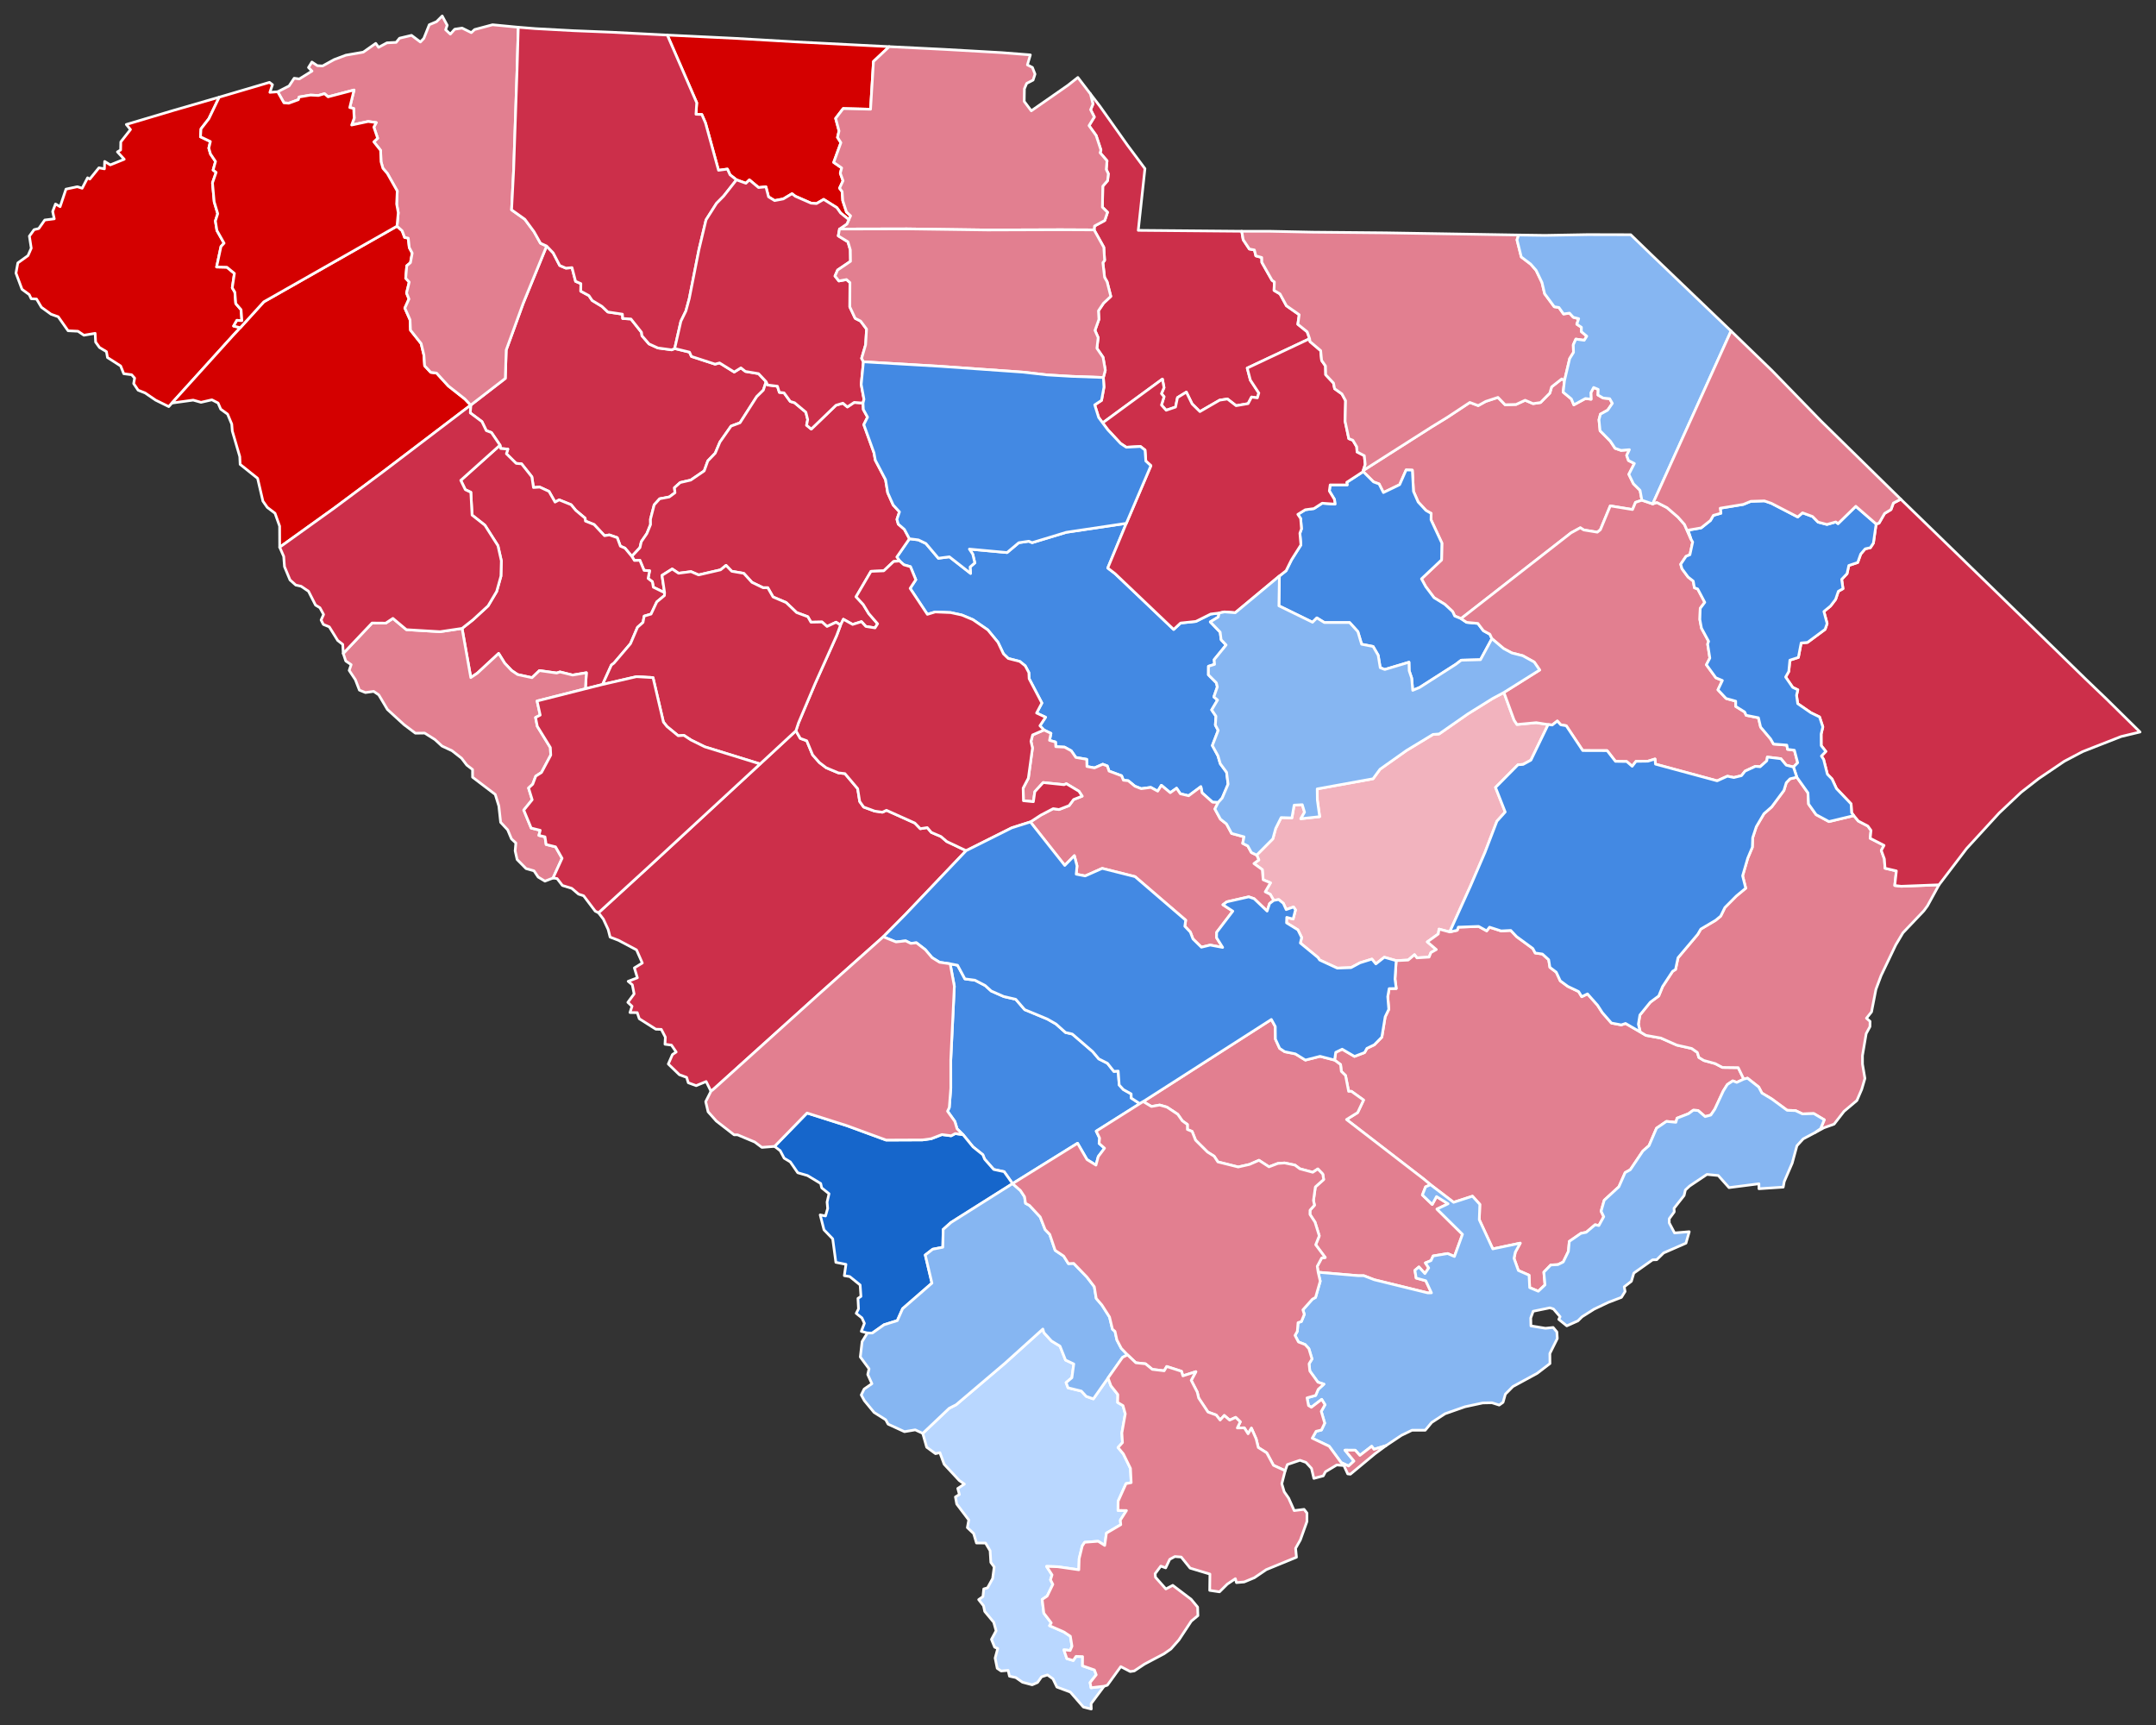
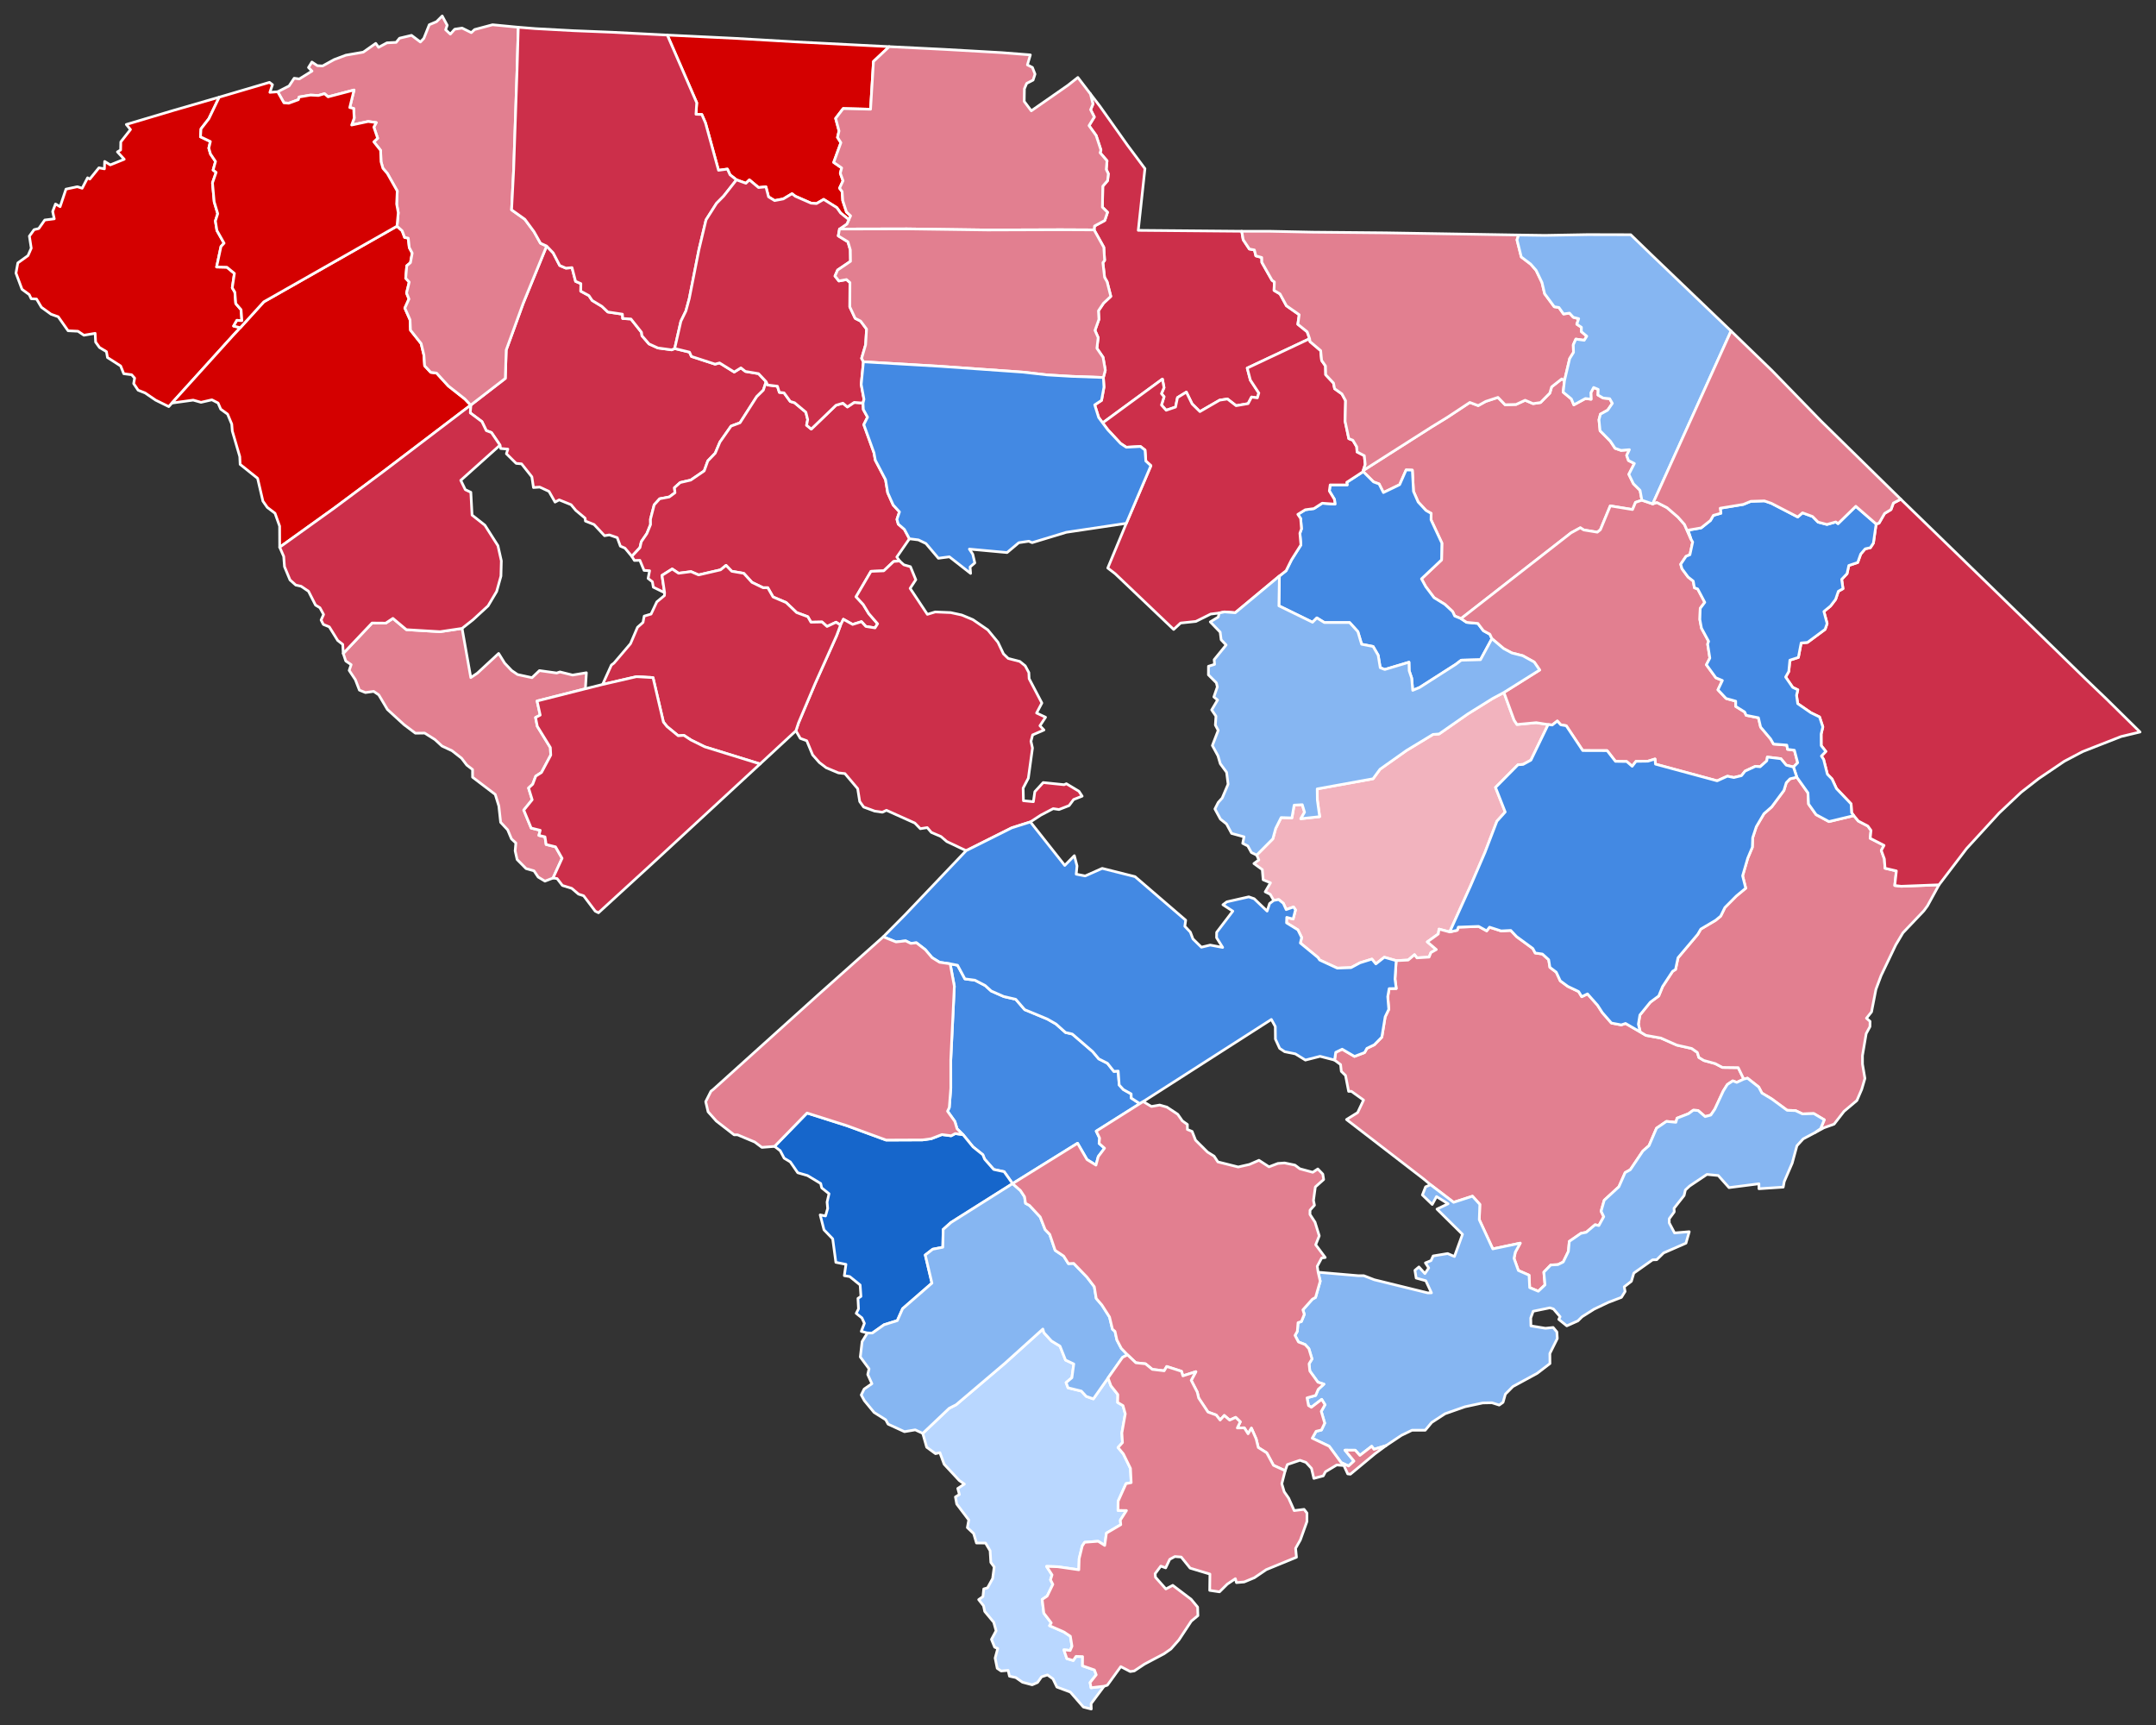
<svg xmlns="http://www.w3.org/2000/svg" xmlns:ns1="http://sodipodi.sourceforge.net/DTD/sodipodi-0.dtd" xmlns:ns2="http://www.inkscape.org/namespaces/inkscape" version="1.2" width="810" height="648" viewBox="0 0 810 648" stroke-linecap="round" stroke-linejoin="round" id="svg917" ns1:docname="South_Carolina_Presidential_Election_Results_2020.svg" ns2:version="1.3.2 (091e20e, 2023-11-25, custom)">
  <rect x="0" y="0" width="810" height="648" fill="#333333" stroke="none" />
  <defs id="defs921" />
  <ns1:namedview pagecolor="#ffffff" bordercolor="#666666" borderopacity="1" objecttolerance="10" gridtolerance="10" guidetolerance="10" ns2:pageopacity="0" ns2:pageshadow="2" ns2:window-width="1904" ns2:window-height="1041" id="namedview919" showgrid="false" ns2:zoom="1.1569609" ns2:cx="405.37239" ns2:cy="323.69288" ns2:window-x="0" ns2:window-y="0" ns2:window-maximized="0" ns2:current-layer="South Carolina" ns2:showpageshadow="2" ns2:pagecheckerboard="0" ns2:deskcolor="#d1d1d1" />
  <g id="South Carolina" transform="translate(5,5)" stroke="white" stroke-width="1" style="fill:#d75d5d;fill-opacity:1">
    <path d="M 467.13 316.21 473.2 310.11 474.26 306.22 476.31 302.12 480.36 302.25 481.2 297.45 484.26 297.28 485.11 300.11 483.71 302.55 490.79 301.78 489.92 295.54 489.87 291.35 510.85 287.54 513.47 283.96 523.43 276.91 533.36 270.89 535.67 270.71 546.49 263.17 555.76 257.4 560.02 255.12 563.84 265.52 564.92 267.15 572.16 266.47 576.64 267.18 570.16 280.55 567.21 282.16 565.31 282.28 556.87 290.81 560.5 300.03 557.39 303.48 552.89 315.23 547.41 327.93 539.64 345.09 535.64 344.02 535.36 345.85 531.24 348.82 534.62 351.7 532.59 352.84 531.91 354.54 527.33 354.83 526.43 353.64 524.05 355.65 519.54 355.87 515.08 354.59 511.91 357.09 510.42 355.29 505.95 356.68 502.59 358.49 497.4 358.68 490.8 355.63 490.14 354.68 483.54 349.26 484.03 347.19 482.61 344.3 478.35 341.67 478.42 339.61 480.82 340.24 481.71 336.79 480.97 335.71 478.21 336.69 477.15 334.34 475.41 332.92 473.53 333.24 472.22 330.95 470.34 330.01 472.32 326.63 469.56 325.49 469.24 321.67 466.09 319.39 467.94 318.04 467.13 316.21 Z" id="Clarendon" fill="#b3c4db" style="fill:#f2b3be;fill-opacity:1" />
    <path d="M 519.54 355.87 524.05 355.65 526.43 353.64 527.33 354.83 531.91 354.54 532.59 352.84 534.62 351.7 531.24 348.82 535.36 345.85 535.64 344.02 539.64 345.09 542.49 344.45 542.89 343.29 550.52 343.01 553.55 344.68 554.61 343.3 558.96 344.7 562.59 344.52 564.79 346.85 570.89 351.32 571.78 353 574.47 353.38 576.84 355.52 577.29 358.38 579.68 360.2 581.18 363.44 584 365.53 588.08 367.48 589.25 369.41 591.42 368.36 595.2 372.62 596.97 375.37 600.41 379.31 604.11 380 605.71 379.46 611.22 382.65 613.38 383.94 618.97 384.94 624.95 387.59 630.56 388.86 632.68 390.34 633.26 392.23 635.13 393.37 639.39 394.54 642.12 395.98 648.04 396.06 650.13 400.37 647.5 401.6 646 401.04 643.96 402.4 642.45 404.81 639.25 411.67 637.74 413.88 635.62 414.45 632.95 412.17 631.18 412.04 629.36 413.37 625.07 415.04 624.62 416.6 621.08 416.26 617.35 418.81 614.54 425.36 612.22 427.38 607.5 434.41 605.56 435.49 603.21 440.82 597.7 445.88 596.53 450 597.52 452.06 595.69 455.38 594.27 455.09 590.93 457.92 588.96 458.31 584.58 461.33 584.24 465.09 582.3 469.07 580.3 470.06 577.62 470.2 575.02 472.88 575.45 477.67 572.93 480.06 569.69 478.69 569.46 474.03 565.44 472.26 563.81 467.71 564.3 465.36 566.15 461.99 555.83 464.15 550.76 453.19 550.96 447.42 548.2 444.36 541.11 446.66 532.46 440.05 529.92 437.93 500.88 415.55 505.06 412.95 507.28 408.24 502.7 404.95 501.67 404.97 500.51 399 498.93 397.47 498.65 394.91 496.39 393.22 496.83 390.31 499.25 389.13 503.87 391.84 507.68 390.39 508.54 388.81 511.33 387.47 514.15 384.6 515.4 376.97 516.76 374.16 516.37 369.4 516.9 366.38 519.56 366.34 519.1 362.74 519.54 355.87 Z" id="Berkeley" fill="#b8e0da" style="fill:#e27f90;fill-opacity:1" />
    <path d="M 171.84 147.18 184.84 137.15 185.18 126.48 191.56 108.94 200.36 87.42 202.84 90.01 205.28 94.73 207.61 95.73 209.9 95.53 211.24 100.68 213.23 101.54 213.18 104.38 216.25 106.04 217.49 107.88 221.13 110.08 223.36 112.2 228.84 113.02 228.94 114.64 232.05 114.84 236 119.81 236.19 121.14 238.83 124.19 242.16 125.71 247.33 126.42 248.48 125.93 254.04 127.28 254.78 128.9 263.64 131.79 265.34 131.34 270.84 134.75 273.35 133.19 275.05 134.53 279.98 135.36 282.83 138.38 281.79 141.56 279.29 144.02 273.02 153.82 269.66 155.07 265.48 161.05 263.72 165.23 260.93 168.13 259.57 171.89 254.51 175.35 250.55 176.27 248.39 178.21 248.59 180.1 246.45 181.68 242.84 182.36 240.78 184.63 239.39 190.02 239.41 192.05 238.03 195.43 235.94 198.49 235.43 200.72 232.37 204 229.79 200.9 228.07 200.16 226.89 196.97 223.93 195.94 222.12 196.24 218.19 192.04 214.94 190.74 214.82 189.65 211.34 186.75 209.55 184.59 205.08 182.78 203.53 183.61 201.25 179.59 197.78 177.98 195.42 178.14 194.82 174.12 190.95 169.25 188.92 169.07 185.26 165.46 185.8 163.71 183.11 163.48 182.84 162.23 179.63 157.49 177.69 156.76 176.06 153.38 171.69 150.12 171.84 147.18 Z" id="Laurens" fill="#b1e486" style="fill:#cc2f4a;fill-opacity:1" />
-     <path d="M 424.5 408.81 472.65 377.96 474.12 380.62 474.17 385.34 475.76 388.82 477.66 390.08 481.66 390.89 485.43 393.22 490.95 391.81 496.39 393.22 498.65 394.91 498.93 397.47 500.51 399 501.67 404.97 502.7 404.95 507.28 408.24 505.06 412.95 500.88 415.55 529.92 437.93 532.46 440.05 530.59 440.84 529.39 443.89 533.08 447.45 534.69 444.49 539.04 447.2 534.87 449.2 544.45 458.67 541.42 467.01 538.88 465.9 533.43 466.8 532.63 468.55 530.52 469.41 531.76 471.31 530.33 473.42 528.08 470.94 526.58 472.2 527.05 475.11 530.66 476.11 532.79 480.66 531.37 480.67 511.31 475.74 507.38 474.22 505.3 474.22 490.22 472.92 489.88 470.69 491.55 467.56 492.88 467.38 489.3 462.59 490.64 459.25 489.05 454.11 487.15 451.21 487.17 449.6 488.84 447.74 488.47 445.96 489.17 440.87 492.29 438.09 491.97 436.06 490.1 434.12 488.2 435.37 483.35 434.06 481.51 432.68 477.63 431.87 475.1 432.05 471.76 433.32 467.99 430.87 464.43 432.42 460.19 433.38 452.55 431.47 451.14 429.33 448.65 427.77 444.16 423.3 442.87 420.02 441.09 419.29 441.1 417.42 439.19 416.05 437.47 413.58 433.39 410.88 430.69 410.11 427.58 410.65 424.5 408.81 Z" id="Dorchester" fill="#cbdc93" style="fill:#e27f90;fill-opacity:1" />
    <path d="M 670.06 286.95 674.24 292.82 674.47 297.04 677.3 301.02 682.13 303.63 691.47 301.39 693.17 303.43 696.75 305.31 697.93 306.95 697.62 309.91 702.83 312.57 701.79 314.47 702.95 317.67 703.2 321.16 707.46 322.16 706.85 327.64 709.29 327.93 723.48 327.38 719.13 335.31 717.76 337.17 709.93 345.41 707.21 349.99 701.71 361.5 699.78 366.65 698.13 375.12 696.22 377.5 697.58 378.68 697.54 380.66 696.12 383.28 694.72 391.52 694.73 394.75 695.64 400.11 694.45 404.18 692.63 408.4 687.79 412.48 684.06 417.29 680.24 418.65 676.69 420.57 678.99 418.99 680.37 415.66 676.45 413.32 672.17 413.44 669.57 412.2 666.42 412.09 660.62 407.82 656.94 405.62 655.73 403.34 651.52 400.02 650.13 400.37 648.04 396.06 642.12 395.98 639.39 394.54 635.13 393.37 633.26 392.23 632.68 390.34 630.56 388.86 624.95 387.59 618.97 384.94 613.38 383.94 611.22 382.65 610.53 379.73 611.1 376.29 615.02 371.47 618.18 369.14 619.62 365.61 623.4 359.86 624.49 359.19 625.42 354.78 632.85 345.96 633.98 344.01 639.58 340.69 641.45 339.14 643.03 335.92 647.33 331.59 650.86 328.66 649.69 324 651.62 317.37 653.35 313.26 653.47 309.7 654.83 305.56 657.71 300.67 660.62 298.11 665.21 291.93 666.1 289.03 667.5 287.56 670.06 286.95 Z" id="Georgetown" fill="#e4c9a0" style="fill:#e27f90;fill-opacity:1" />
    <path d="M 507.14 172.16 507.16 171.75 532.85 155.39 538.69 151.81 547.21 146.18 550.36 147.36 553.18 145.79 557.78 144.28 560.46 147.04 564.57 146.93 567.99 145.35 570.95 146.62 573.77 146.21 577.26 142.66 577.94 140.33 581.76 137.33 582.78 137.96 582.27 142.3 585.36 144.87 586.28 147.08 590.64 144.7 592.77 144.97 592.68 142.53 593.72 140.56 595.44 141.28 595.34 143.37 597.29 144.52 599.76 144.77 600.76 146.52 598.99 149.08 596.28 150.58 595.73 152.68 596.14 156.81 600 160.72 601.78 163.4 604.03 164.19 607.16 163.92 606.14 166.08 606.81 167.99 609.03 169.11 606.95 173.18 608.68 176.73 611.17 179.2 611.85 182.9 609.46 183.72 608.34 186.41 599.97 185.04 596.26 193.99 595.11 194.92 590 194.08 588.72 193.26 585.24 195.17 543.91 227.38 541.52 226.41 540.74 224.73 537.8 222.01 533.77 219.53 530.64 215.37 529.04 212.44 536.59 205.31 536.7 199 532.63 190.28 532.68 187.86 530.72 186.74 527.78 183.56 526.04 179.58 525.61 171.61 523.28 171.53 520.84 177.07 514.74 180.03 513.12 176.8 511.03 176.03 507.14 172.16 Z" id="Darlington" fill="#94bbeb" style="fill:#e27f90;fill-opacity:1" />
    <path d="M 77.36 31.51 73.46 39.61 70.51 43.42 70.32 46.39 74.04 48.16 73.45 50.65 74.08 52.84 75.97 55.66 75.07 58.87 76.2 59.74 74.83 63.7 75.47 70.8 76.8 75.27 75.92 78 76.5 81.6 79.19 86.36 78.02 87.61 76.38 95.3 80.24 95.38 83.07 97.7 82.26 103.13 83.24 104.76 83.58 109.04 85.57 111.34 85.87 115.46 84.01 115.33 82.76 117.48 85.28 118.1 84.42 119.04 82.67 120.9 59.58 146.41 58.4 147.74 53.46 145.31 49.51 142.61 46.89 141.58 45.22 139.09 45.58 137.04 44.46 135.77 41.49 135.39 40.33 132.48 35.38 129.31 34.99 127.1 32.38 125.53 30.92 123.5 30.75 120.22 26.52 120.93 24.3 119.43 20.58 119.25 16.87 113.99 14.18 113.04 10.56 110.42 8.73 107.33 6.72 107.22 5.99 105.67 3.27 103.68 1 97.59 1.7 93.77 5.52 91.02 6.74 88.24 6.04 83.71 7.81 81.27 9.56 80.85 11.82 77.65 15.39 77.2 14.78 74.47 15.85 71.63 17.58 72.64 19.79 66.05 24.04 65.14 25.87 65.72 27.91 61.79 28.74 62.27 32.16 58.04 34.23 58.43 34.32 55.65 36.43 56.94 41.67 54.83 39.12 52.05 40.32 51.34 40.38 48.3 44.02 43.67 42.46 41.76 60.44 36.4 77.36 31.51 Z" id="Oconee" fill="#d8e9e9" style="fill:#d40000;fill-opacity:1" />
-     <path d="M 219.85 337.88 240.24 319.22 280.56 281.98 294.02 269.52 295.67 272.38 298.09 273.26 300.3 278.58 302.84 281.45 305.42 283.42 309.98 285.33 312.44 285.61 317.22 291.26 317.99 296.09 319.48 298.17 323.63 299.7 326.5 300.11 328.04 299.39 338.69 304.18 340.76 306.3 343.36 305.89 344.91 307.7 348.51 309.24 350.7 311.12 357.97 314.56 335.15 338.53 326.83 346.92 302.72 368.4 262.98 404.24 262.1 404.93 260.3 401.28 256.54 402.83 253.58 401.74 252.96 399.72 250.24 398.72 246.08 394.7 247.63 391.14 249.04 390.19 247.27 387.6 244.83 387.28 244.97 384.62 243.45 381.69 241.39 381.62 235.17 377.69 234.41 375.4 231.68 375.36 232.45 373.01 230.88 371.54 233.23 368.36 232.56 364.93 231 363.63 234.46 362.31 233.33 358.59 236.31 356.76 234.14 351.83 227.36 348.23 224.21 347.02 223.49 344.18 221.69 340.29 219.85 337.88 Z" id="Aiken" fill="#cdec98" style="fill:#cc2f4a;fill-opacity:1" />
    <path d="M 351.97 357.06 354.75 357.6 357.51 362.72 361.28 363.21 365.12 365.21 367.41 367.28 372.14 369.36 376.61 370.38 379.98 374.28 388.47 377.8 391.73 379.66 395.32 382.86 397.86 383.44 405.52 390.04 407.81 392.77 411.05 394.41 413.48 397.47 415.1 397.35 415.48 402.58 417.04 404.29 419.97 405.92 420.01 407.49 423.22 409.59 406.85 419.92 408.12 422.53 407.93 424.53 409.97 426.33 407.61 429.47 406.75 432.68 403.38 430.59 399.83 424.47 375.42 439.63 372.24 435.14 368.33 434.31 364.89 430.4 364.25 428.78 360.55 425.82 356.8 421.23 354.56 419.03 353.73 416.26 350.99 412.44 351.64 411.04 352.21 403.78 352.2 393.17 353.54 365.48 351.97 357.06 Z" id="Bamberg" fill="#d5bca5" style="fill:#4389e3;fill-opacity:1" />
-     <path d="M 336.67 197.39 340.04 197.81 342.86 199.17 347.55 204.71 351.68 204.17 359.65 210.4 359.46 207.99 361.23 206.45 360.46 203.18 359.19 201.27 373.35 202.57 377.76 198.87 381.53 198.31 382.76 198.85 395.59 194.96 418.15 191.59 411.18 208.38 413.95 210.51 435.94 231.45 438.55 229.04 444.29 228.44 449.84 225.67 453.07 225.28 452.68 226.8 449.7 228.61 453.42 232.47 453.78 235.33 455.65 237.29 451.16 242.8 451.31 244.57 449.02 245.29 449 248.51 451.98 251.5 452.35 253.03 451.04 256.8 452.44 257.96 450.22 261.68 451.83 264.04 451.61 267.38 452.67 269.38 450.48 275.06 452.58 278.91 453.46 281.9 455.83 285.12 456.39 289.58 454.18 294.78 452.68 296.44 450.56 296.36 446.61 292.83 446.16 290.52 441.57 293.93 438.43 293.18 437.04 291.09 434.66 292.78 431.32 290 429.95 292.2 427.35 290.79 423.75 291.27 421.37 290.34 418.87 288.28 417.05 288.09 416.38 286.42 411.66 284.66 411 282.73 409.31 282.09 406.19 283.46 403.35 282.93 403.28 280.24 399.18 279.53 397.47 277.05 394.94 275.66 391.65 275.49 391.56 273.75 389.3 273.12 389.84 270.48 387.21 269.23 385.7 267.63 387.81 264.43 384.44 262.85 386.43 259.09 381.64 249.95 381.54 247.67 380.17 245.12 378.14 243.47 373.79 242.35 371.99 240.62 369.92 236.25 366.11 231.62 360.53 227.78 356.34 226.03 352.15 225.12 346.37 224.88 343.41 225.78 336.93 216.02 339.06 212.78 337.05 207.88 334.57 207.17 332.99 205.74 331.93 204.25 336.67 197.39 Z" id="Richland" fill="#dbe5d2" style="fill:#4389e3;fill-opacity:1" />
    <path d="M 329.08 12.52 323.16 18.09 322.06 36.03 311.78 35.78 308.95 39.48 310.22 44.2 309.65 46.61 310.92 48.59 308.22 56 311.21 58.08 310.7 60.07 311.72 62.9 310.42 65.68 311.38 66.98 311.61 70.33 313.02 74.64 314.57 76.09 313.91 77.5 310.81 75 309.4 73.01 304.45 69.9 301.76 71.47 299.72 71.32 293.81 68.73 292.55 67.77 289.28 69.73 286.02 70.35 283.73 68.94 282.76 65.18 279.98 65.45 276.54 62.57 275.24 63.84 271.69 62.56 269.26 60.65 268.28 58.51 264.94 58.97 260.06 41.21 258.66 38 256.47 37.92 256.76 33.61 245.7 8.17 271.7 9.43 293.78 10.72 329.08 12.52 Z" id="Cherokee" fill="#9a94d1" style="fill:#d40000;fill-opacity:1" />
    <path d="M 356.8 421.23 360.55 425.82 364.25 428.78 364.89 430.4 368.33 434.31 372.24 435.14 375.42 439.63 352.28 454.23 349.35 456.84 349.21 463.53 345.43 464.27 342.62 466.44 345.13 477.01 334.11 486.61 332.12 491.09 327.15 492.64 322.74 495.76 320.87 495.74 318.59 495.12 319.75 492.11 318.82 490.07 316.68 488.37 317.54 486.67 317.33 482.75 318.45 482 318.15 477.71 314.24 474.55 312.21 474.21 312.82 469.96 309.03 469.2 307.84 460.37 304.57 456.99 303.14 451.38 305.14 451.78 305.95 448.95 305.73 446.57 306.46 443.42 303.72 441.24 303.33 439.59 298.38 436.6 294.71 435.54 291.9 431.46 289.6 430.08 288.13 427.28 286 425.64 298.2 413.11 313.14 417.85 327.92 423.27 341.57 423.21 344.82 422.77 348.88 421.2 352.33 421.66 353.88 420.83 356.8 421.23 Z" id="Allendale" fill="#e8ead8" style="fill:#1666cb;fill-opacity:1" />
-     <path d="M 387.21 269.23 389.84 270.48 389.3 273.12 391.56 273.75 391.65 275.49 394.94 275.66 397.47 277.05 399.18 279.53 403.28 280.24 403.35 282.93 406.19 283.46 409.31 282.09 411 282.73 411.66 284.66 416.38 286.42 417.05 288.09 418.87 288.28 421.37 290.34 423.75 291.27 427.35 290.79 429.95 292.2 431.32 290 434.66 292.78 437.04 291.09 438.43 293.18 441.57 293.93 446.16 290.52 446.61 292.83 450.56 296.36 452.68 296.44 451.44 298.89 453.51 302.7 455.8 304.53 457.71 308.08 462.37 309.35 461.88 311.81 463.79 312.78 465.14 315.25 467.13 316.21 467.94 318.04 466.09 319.39 469.24 321.67 469.56 325.49 472.32 326.63 470.34 330.01 472.22 330.95 473.53 333.24 471.98 334.42 471.05 337.25 466.19 332.61 464.16 331.9 455.92 333.77 454.45 334.87 458.16 337.28 452.09 345.23 452.06 347.25 454.35 350.9 449.67 350.02 446.36 350.82 443.18 347.7 442.21 345.15 440.13 342.96 440.46 340.67 421.43 324.31 409.09 321.21 402.7 324.05 399.33 323.39 399.63 320.28 398.63 316.44 395.03 320.1 382.11 303.76 386.02 301.21 390.68 298.77 392.86 299.1 396.65 297.63 398.35 295.34 401.56 294.08 400.35 292.24 395.63 289.41 394.77 289.78 386.93 288.97 383.78 292.4 383.24 296.16 379.5 295.79 379.39 291.05 381.34 287.33 382.9 275.99 382.33 273.47 382.95 271.07 387.21 269.23 Z" id="Calhoun" fill="#bbea90" style="fill:#e27f90;fill-opacity:1" />
    <path d="M 404.68 30.29 408.19 34.86 418.63 49.6 425.15 58.35 422.64 81.53 461.52 81.87 462.06 85.06 464.38 88.54 466.28 88.9 466.82 91.12 469.03 91.72 469.07 93.54 472.89 100.28 473.78 100.91 473.66 104.09 475.9 105.42 478.3 109.85 483.11 113.22 482.59 116.8 486.1 119.64 487.02 122.23 463.58 133.27 464.76 137.79 467.94 142.64 467.39 144.46 465.21 144.15 463.91 146.62 459.41 147.4 456.15 144.88 453.2 145.33 445.8 149.61 442.87 146.73 440.7 142.3 437.38 144.35 436.65 147.91 433.12 149.11 431.36 147.15 432.33 144.04 431.35 142.87 432.32 140.61 431.71 137.41 409.26 153.86 407.76 151.84 406.28 147.09 408.84 145.4 409.75 140.43 409.53 136.81 410.25 134.07 409.41 129.22 407.1 125.84 407.57 121.82 406.38 119.11 407.86 114.95 407.68 111.75 409.59 108.89 412.32 106.33 410.93 100.85 409.98 99.18 409.35 93.68 410 92.81 409.69 87.89 406.05 81.36 406.22 79.9 410.05 77.82 411.09 74.73 409.17 72.84 409.31 64.94 411.12 62.85 411.4 60.28 410.62 58.64 410.9 55.4 408.31 52.39 408.62 51.38 406.82 45.92 404.14 42.19 406.13 38.94 404.74 36.21 405.62 34.09 404.68 30.29 Z" id="Lancaster" fill="#cde2b7" style="fill:#cc2f4a;fill-opacity:1" />
    <path d="M 699.85 191.82 700.93 191.53 703.04 187.87 705.43 186.43 706.34 183.97 709.12 182.53 742.39 214.82 778.45 249.97 786.39 257.57 799 269.98 791.9 271.68 777.45 277.34 770.55 280.98 760.91 287.51 754.31 292.65 746.12 300.37 733.84 313.77 723.48 327.38 709.29 327.93 706.85 327.64 707.46 322.16 703.2 321.16 702.95 317.67 701.79 314.47 702.83 312.57 697.62 309.91 697.93 306.95 696.75 305.31 693.17 303.43 691.47 301.39 690.64 300.32 690.45 296.99 684.95 291.23 683.28 287.62 681.54 285.86 680.12 280.28 679.29 279.02 680.95 277.28 679.22 275.09 679.2 270.72 679.83 268.08 678.6 264.33 675.32 262.73 670.39 259.32 669.95 256.17 670.43 254.13 668.51 253.21 665.85 249.33 667.04 247.24 667.44 243 670.64 241.96 671.68 236.53 674.07 236.32 680.68 231.42 681.44 229.23 680.23 224.71 682.72 222.66 684.63 220.16 685.66 217.12 687.4 216.14 686.91 212.63 688.93 210.5 689.59 207.43 692.93 206.31 694.06 203.14 695.74 201.17 697.7 200.74 698.83 199 699.85 191.82 Z" id="Horry" fill="#c4e4e2" style="fill:#cc2f4a;fill-opacity:1" />
    <path d="M 341.67 533.45 351.62 524.01 354.23 522.68 372.58 507.09 386.8 494.26 387.19 495.62 390.05 498.75 393.24 500.68 395.32 505.91 398.41 507.37 397.71 512.54 395.53 514.38 396.25 516.33 401.26 517.56 403.08 519.54 405.76 520.5 411.29 512.64 412.36 515.57 414.97 518.86 414.9 521.83 416.91 523.03 417.76 526.11 416.48 533.28 416.71 536.92 415.04 538.76 417.03 541.14 419.71 546.6 419.98 551.96 418.04 552.33 415.07 558.94 415.04 562.41 418.21 562.44 415.9 566.05 416.07 567.75 410.68 570.92 410.03 575.54 407.58 573.98 402.52 574.36 401.6 575.72 400.44 580.49 400.31 584.69 392.38 583.55 388.19 583.42 390.25 586.6 389.68 588.45 390.55 590.17 388.43 594.56 386.53 595.84 387.17 601 389.95 604.63 389.32 605.7 394.68 608.04 397.13 609.66 397.74 613.41 397.06 615 394.7 614.76 395.81 618.06 398.22 618.77 399.25 617.23 401.72 617.31 401.69 620.77 406.18 622.33 406.85 624.14 404.54 627.06 404.9 629.01 409.8 628.43 404.92 634.97 404.99 637 402.02 636.25 397.11 630.62 392.07 628.74 390.6 625.67 388.53 624.18 386.31 624.9 384.8 627.03 382.78 627.9 379.14 626.93 376.63 625.17 374.25 624.66 373.75 622.48 371.12 622.71 369.65 621.71 368.87 617.86 369.84 614.26 368.68 613.76 367.49 610.84 369.23 607.61 368.34 604.41 364.95 600.33 364.51 598.21 362.68 595.9 364.29 594.77 364.59 591.89 366.02 591.47 367.93 587.97 368.51 583.63 367.25 581.92 366.98 577.54 365.26 574.65 361.86 574.63 360.79 571.06 358.43 568.85 358.97 565.99 354.44 560 353.95 557.33 355.44 556.41 354.83 554.14 357.32 552.5 355.38 551.14 349.71 545.04 348.11 540.7 346.46 541.07 343.15 538.65 341.67 533.45 Z" id="Jasper" fill="#cee8ef" style="fill:#b9d7ff;fill-opacity:1" />
    <path d="M 320.87 495.74 322.74 495.76 327.15 492.64 332.12 491.09 334.11 486.61 345.13 477.01 342.62 466.44 345.43 464.27 349.21 463.53 349.35 456.84 352.28 454.23 375.42 439.63 378.38 442.23 379.92 444.57 380.3 447.03 381.77 447.82 385.8 452.15 387.66 456.9 389.38 458.68 391.42 464.7 394.62 466.85 396.4 469.68 398.38 469.59 403.35 474.73 406.13 478.36 406.85 482.76 408.97 485.23 411.85 489.74 412.95 494.34 413.9 495.12 414.61 498.35 416.27 501.52 418.61 503.96 416.77 504.86 411.29 512.64 405.76 520.5 403.08 519.54 401.26 517.56 396.25 516.33 395.53 514.38 397.71 512.54 398.41 507.37 395.32 505.91 393.24 500.68 390.05 498.75 387.19 495.62 386.8 494.26 372.58 507.09 354.23 522.68 351.62 524.01 341.67 533.45 338.85 532.13 334.81 532.81 328.65 529.98 327.76 528.34 323.41 525.6 319.73 521.14 318.57 519.01 319.65 516.81 322.57 514.79 321 511.33 321.5 509.21 318.21 504.74 318.89 498.97 320.87 495.74 Z" id="Hampton" fill="#c7d5e6" style="fill:#86b6f2;fill-opacity:1" />
    <path d="M 329.08 12.52 349.59 13.54 371.32 14.77 382.1 15.62 380.99 19.38 382.87 20.33 383.85 22.84 383.13 25.08 380.71 26.33 379.86 28.36 379.79 33.09 382.45 36.63 396.19 27.06 399.95 24.1 404.68 30.29 405.62 34.09 404.74 36.21 406.13 38.94 404.14 42.19 406.82 45.92 408.62 51.38 408.31 52.39 410.9 55.4 410.62 58.64 411.4 60.28 411.12 62.85 409.31 64.94 409.17 72.84 411.09 74.73 410.05 77.82 406.22 79.9 406.05 81.36 393.49 81.3 366.01 81.39 335.78 80.98 310.4 81.04 313.16 79.15 313.91 77.5 314.57 76.09 313.02 74.64 311.61 70.33 311.38 66.98 310.42 65.68 311.72 62.9 310.7 60.07 311.21 58.08 308.22 56 310.92 48.59 309.65 46.61 310.22 44.2 308.95 39.48 311.78 35.78 322.06 36.03 323.16 18.09 329.08 12.52 Z" id="York" fill="#bce4ec" style="fill:#e27f90;fill-opacity:1" />
    <path d="M 282.83 138.38 283.38 139.61 287.08 140.09 287.8 142.39 289.56 142.58 291.9 145.8 293.53 146.3 297.76 149.83 298.45 152.63 298.03 154.74 299.79 156.18 309.07 147.24 311.67 146.45 313.36 147.87 315.92 146.16 319.23 146.41 319.36 148.84 320.93 151.7 319.53 154.51 323.35 165.09 323.85 167.86 327.7 175.2 328.51 180.11 330.56 184.7 332.93 187.28 331.98 190.09 332.48 191.89 334.78 193.87 336.67 197.39 331.93 204.25 332.99 205.74 330.76 205.91 327.03 209.43 322.22 209.63 316.62 219.18 319.31 222.08 321.4 225.51 324.71 229.32 323.74 230.87 320.3 230.33 318.65 228.53 315.33 229.57 311.85 227.63 310.79 229.82 309.1 228.74 305.71 230.33 303.83 228.65 299.67 228.73 298.48 226.66 294.29 225.11 290.33 221.34 285.44 219.26 283.44 215.77 281.7 215.79 277.52 213.77 274.42 210.37 269.92 209.6 267.77 207.39 265.71 209.06 257.46 210.97 254.6 209.73 249.93 210.34 247.54 208.74 243.71 211.15 244.69 217.65 240.45 215.58 240.09 213.53 238.49 212.29 239.05 209.4 236.97 209.27 235.39 205.48 233.34 205.54 232.37 204 235.43 200.72 235.94 198.49 238.03 195.43 239.41 192.05 239.39 190.02 240.78 184.63 242.84 182.36 246.45 181.68 248.59 180.1 248.39 178.21 250.55 176.27 254.51 175.35 259.57 171.89 260.93 168.13 263.72 165.23 265.48 161.05 269.66 155.07 273.02 153.82 279.29 144.02 281.79 141.56 282.83 138.38 Z" id="Newberry" fill="#f3d7d4" style="fill:#cc2f4a;fill-opacity:1" />
    <path d="M 310.79 229.82 311.85 227.63 315.33 229.57 318.65 228.53 320.3 230.33 323.74 230.87 324.71 229.32 321.4 225.51 319.31 222.08 316.62 219.18 322.22 209.63 327.03 209.43 330.76 205.91 332.99 205.74 334.57 207.17 337.05 207.88 339.06 212.78 336.93 216.02 343.41 225.78 346.37 224.88 352.15 225.12 356.34 226.03 360.53 227.78 366.11 231.62 369.92 236.25 371.99 240.62 373.79 242.35 378.14 243.47 380.17 245.12 381.54 247.67 381.64 249.95 386.43 259.09 384.44 262.85 387.81 264.43 385.7 267.63 387.21 269.23 382.95 271.07 382.33 273.47 382.9 275.99 381.34 287.33 379.39 291.05 379.5 295.79 383.24 296.16 383.78 292.4 386.93 288.97 394.77 289.78 395.63 289.41 400.35 292.24 401.56 294.08 398.35 295.34 396.65 297.63 392.86 299.1 390.68 298.77 386.02 301.21 382.11 303.76 375.13 305.97 357.97 314.56 350.7 311.12 348.51 309.24 344.91 307.7 343.36 305.89 340.76 306.3 338.69 304.18 328.04 299.39 326.5 300.11 323.63 299.7 319.48 298.17 317.99 296.09 317.22 291.26 312.44 285.61 309.98 285.33 305.42 283.42 302.84 281.45 300.3 278.58 298.09 273.26 295.67 272.38 294.02 269.52 295 266.54 301.17 251.94 309.33 233.74 310.79 229.82 Z" id="Lexington" fill="#cee9e7" style="fill:#cc2f4a;fill-opacity:1" />
    <path d="M 475.66 211.38 478.18 209.39 480.2 205.31 483.75 199.7 483.36 195.33 483.96 193.66 483.65 189.78 482.59 188.22 485.38 186.49 488.63 186.05 491.75 184.03 496.56 184.38 496.36 182.62 494.42 179.43 494.74 177.15 501.14 177.16 500.97 176.18 507.14 172.16 511.03 176.03 513.12 176.8 514.74 180.03 520.84 177.07 523.28 171.53 525.61 171.61 526.04 179.58 527.78 183.56 530.72 186.74 532.68 187.86 532.63 190.28 536.7 199 536.59 205.31 529.04 212.44 530.64 215.37 533.77 219.53 537.8 222.01 540.74 224.73 541.52 226.41 543.91 227.38 545.99 228.78 550.23 229.19 552.31 231.93 554.74 233.25 555.5 234.92 551.22 242.82 543.97 243.01 541.91 244.58 528.35 253.25 525.75 254.33 525.36 249.75 524.42 246.96 524.35 243.77 515.25 246.5 513.54 245.82 512.77 241.14 510.86 237.85 506.55 237.01 505.14 232.27 502.04 228.87 492.56 228.86 489.74 227.12 488.11 228.75 475.48 222.58 475.66 211.38 Z" id="Lee" fill="#e8c7b1" style="fill:#4389e3;fill-opacity:1" />
    <path d="M 409.26 153.86 431.71 137.41 432.32 140.61 431.35 142.87 432.33 144.04 431.36 147.15 433.12 149.11 436.65 147.91 437.38 144.35 440.7 142.3 442.87 146.73 445.8 149.61 453.2 145.33 456.15 144.88 459.41 147.4 463.91 146.62 465.21 144.15 467.39 144.46 467.94 142.64 464.76 137.79 463.58 133.27 487.02 122.23 487.17 123.31 491.18 126.72 491.53 130.4 492.98 132.47 493.06 135.78 495.99 138.89 496.41 141.02 499.15 142.97 500.53 145.52 500.35 153.25 501.74 159.77 503.27 160.38 504.72 162.84 504.84 164.76 507.57 166.18 507.91 169.44 507.16 171.75 507.14 172.16 500.97 176.18 501.14 177.16 494.74 177.15 494.42 179.43 496.36 182.62 496.56 184.38 491.75 184.03 488.63 186.05 485.38 186.49 482.59 188.22 483.65 189.78 483.96 193.66 483.36 195.33 483.75 199.7 480.2 205.31 478.18 209.39 475.66 211.38 459.07 225.18 455.03 224.86 453.07 225.28 449.84 225.67 444.29 228.44 438.55 229.04 435.94 231.45 413.95 210.51 411.18 208.38 418.15 191.59 427.39 169.93 425.48 168.19 425.18 164.07 423.47 162.72 418.14 163.01 416 161.59 411.24 156.49 409.26 153.86 Z" id="Kershaw" fill="#f4ddd3" style="fill:#cc2f4a;fill-opacity:1" />
    <path d="M 490.22 472.92 505.3 474.22 507.38 474.22 511.31 475.74 531.37 480.67 532.79 480.66 530.66 476.11 527.05 475.11 526.58 472.2 528.08 470.94 530.33 473.42 531.76 471.31 530.52 469.41 532.63 468.55 533.43 466.8 538.88 465.9 541.42 467.01 544.45 458.67 534.87 449.2 539.04 447.2 534.69 444.49 533.08 447.45 529.39 443.89 530.59 440.84 532.46 440.05 541.11 446.66 548.2 444.36 550.96 447.42 550.76 453.19 555.83 464.15 566.15 461.99 564.3 465.36 563.81 467.71 565.44 472.26 569.46 474.03 569.69 478.69 572.93 480.06 575.45 477.67 575.02 472.88 577.62 470.2 580.3 470.06 582.3 469.07 584.24 465.09 584.58 461.33 588.96 458.31 590.93 457.92 594.27 455.09 595.69 455.38 597.52 452.06 596.53 450 597.7 445.88 603.21 440.82 605.56 435.49 607.5 434.41 612.22 427.38 614.54 425.36 617.35 418.81 621.08 416.26 624.62 416.6 625.07 415.04 629.36 413.37 631.18 412.04 632.95 412.17 635.62 414.45 637.74 413.88 639.25 411.67 642.45 404.81 643.96 402.4 646 401.04 647.5 401.6 650.13 400.37 651.52 400.02 655.73 403.34 656.94 405.62 660.62 407.82 666.42 412.09 669.57 412.2 672.17 413.44 676.45 413.32 680.37 415.66 678.99 418.99 676.69 420.57 672.44 422.83 670.1 425.4 668.31 431.97 665.34 438.84 664.95 440.95 655.83 441.55 655.83 439.69 644.58 441.13 640.54 436.59 636.29 436.17 629.79 440.53 628.19 442.02 627.71 444.09 623.92 448.91 624.01 450.24 622.12 452.83 622.13 454.4 624.12 458.15 629.64 457.69 628.41 462 620.01 465.67 617.43 468.21 615.87 468.26 608.82 473.25 607.9 476.32 605.21 478.4 605.54 480.15 604.16 482.36 599.11 484.3 593.89 486.79 589.38 489.64 587.8 491.2 583.63 493.06 580.63 490.62 581.12 489.62 578.62 486.71 577.27 486.29 571.01 487.57 570.09 490.11 570.16 493.08 575.61 493.97 578.51 493.67 579.91 495.34 580.07 497.82 577.27 503.45 577.31 507.22 572.52 510.89 563.39 515.86 560.56 518.71 559.69 521.79 558.25 522.82 555.51 521.95 552.07 522.02 545.36 523.46 537.89 526.08 532.89 529.34 530.45 532.27 525.48 532.27 521.53 534.18 515.73 538.05 511.19 539.44 510.34 538.3 505.9 541.72 504.16 539.78 500.31 539.76 503.67 543.85 501.65 545.71 498.85 544.4 494.37 538.29 488 535.26 489.45 532.67 491.46 532.18 492.68 529.61 491.39 525.19 492.79 522.69 491.55 520.68 487.67 523.65 486.6 522.99 486.05 520.11 489.28 519.2 490.24 516.92 492.39 514.95 490.13 514.22 487.1 510.03 486.81 507.31 487.91 505.51 486.74 501.63 485.32 500.08 482.82 499.11 481.53 496.64 482.4 495.11 482.66 491.86 483.93 491.43 485.02 488.74 484.49 487.04 488.05 483.04 489.24 482.38 491 476.27 490.22 472.92 Z" id="Charleston" fill="#b6a8f0" style="fill:#86b6f2;fill-opacity:1" />
    <path d="M 461.52 81.87 471.72 81.87 488.2 82.21 515.55 82.46 565.55 83.28 564.93 85.09 566.54 91.53 570.06 94.2 572.11 96.54 574.32 101.13 575.32 105.35 578.93 110.23 580.68 110.51 582.42 112.94 584.66 112.63 586.08 114.19 588.11 114.71 587.4 116.79 589.13 117.94 589.12 119.59 591.14 121.3 590.19 122.83 587.04 122.39 586.08 124.53 586.16 127.38 584.72 129.7 582.78 137.96 581.76 137.33 577.94 140.33 577.26 142.66 573.77 146.21 570.95 146.62 567.99 145.35 564.57 146.93 560.46 147.04 557.78 144.28 553.18 145.79 550.36 147.36 547.21 146.18 538.69 151.81 532.85 155.39 507.16 171.75 507.91 169.44 507.57 166.18 504.84 164.76 504.72 162.84 503.27 160.38 501.74 159.77 500.35 153.25 500.53 145.52 499.15 142.97 496.41 141.02 495.99 138.89 493.06 135.78 492.98 132.47 491.53 130.4 491.18 126.72 487.17 123.31 487.02 122.23 486.1 119.64 482.59 116.8 483.11 113.22 478.3 109.85 475.9 105.42 473.66 104.09 473.78 100.91 472.89 100.28 469.07 93.54 469.03 91.72 466.82 91.12 466.28 88.9 464.38 88.54 462.06 85.06 461.52 81.87 Z" id="Chesterfield" fill="#e7d5a7" style="fill:#e27f90;fill-opacity:1" />
    <path d="M 82.67 120.9 84.42 119.04 85.28 118.1 94.11 108.38 144.15 79.96 146.09 81.7 147.01 84.17 148.39 84.48 148.76 87.98 149.87 90.07 149.21 93.68 147.83 94.82 147.42 99.53 148.74 100.95 147.74 105.09 148.65 107.32 147.1 110.73 149.05 115.12 149.22 119.03 153.22 124.06 154.27 128.42 154.54 132.41 156.82 134.86 159.03 135.15 163.42 139.97 169.65 144.88 171.84 147.18 139.17 172.02 120.56 185.88 100.08 200.56 100.05 192.65 98.32 187.81 95.41 185.59 93.77 183.25 91.78 174.69 85.22 169.44 85.08 166.52 82.27 156.9 82.07 154.33 80.5 150.57 77.92 148.7 76.93 146.39 74.61 145.19 70.52 146.13 67.58 145.3 59.58 146.41 82.67 120.9 Z" id="Anderson" fill="#f1c9ad" style="fill:#d40000;fill-opacity:1" />
    <path d="M 543.91 227.38 585.24 195.17 588.72 193.26 590 194.08 595.11 194.92 596.26 193.99 599.97 185.04 608.34 186.41 609.46 183.72 611.85 182.9 615.91 184.28 617.48 183.75 621.3 185.7 625.39 189.23 627.85 192 630.27 197.48 630.93 198.62 629.9 203.39 628.44 203.99 626.43 206.97 626.93 208.68 629.21 211.76 631.15 213.29 631.58 215.79 632.82 216.24 635.48 221.27 633.77 223.53 633.63 227.72 634.24 230.98 636.92 235.92 636.56 236.95 637.38 242.22 636.09 244.72 639.64 249.6 642.09 250.63 640.43 254.13 643.48 257.38 647.11 258.4 647.1 260.36 650.49 262.48 651.02 263.7 655.64 264.63 656.46 268.14 660.2 272.57 661.3 274.5 666.31 274.9 666.58 276.49 669.15 276.83 670.38 281.53 668.78 283.13 666.09 282.44 664.07 280.01 658.99 279.4 658.78 280.8 656.28 283.03 654.5 282.87 650.63 284.66 649.27 286.38 646.4 287.08 643.97 286.58 640.13 288.32 616.96 282.05 616.78 280.12 614.13 280.94 609.64 281 608.2 282.85 606.14 281.06 601.92 281 598.79 276.98 589.63 276.95 583.43 267.63 581.38 267.28 580.08 265.85 578.17 267.35 576.64 267.18 572.16 266.47 564.92 267.15 563.84 265.52 560.02 255.12 573.44 246.69 571.4 243.71 567.07 241.32 563.02 240.3 559.92 238.65 555.5 234.92 554.74 233.25 552.31 231.93 550.23 229.19 545.99 228.78 543.91 227.38 Z" id="Florence" fill="#a5a7e4" style="fill:#e27f90;fill-opacity:1" />
    <path d="M 99.33 29.47 103.6 27.29 105.52 24.39 107.44 24.66 112.22 21.7 110.9 20.36 112.18 18.31 114.23 19.67 116.21 19.77 120.5 17.4 124.93 15.73 131.48 14.59 136.17 11.3 137.23 12.78 140.38 11.09 143.83 10.92 145.11 9.35 149.61 8.28 152.94 10.78 154.23 9.43 156.28 4.29 158.99 3.15 161.14 1 163.01 4.49 162.42 6.17 164.19 7.82 165.83 5.97 168.61 5.55 172.07 7.26 173.31 6.1 180.05 4.3 189.72 5.23 189.26 21.21 187.98 58.76 187.2 73.83 192.19 77.38 195.62 82.02 198.07 86.38 200.36 87.42 191.56 108.94 185.18 126.48 184.84 137.15 171.84 147.18 169.65 144.88 163.42 139.97 159.03 135.15 156.82 134.86 154.54 132.41 154.27 128.42 153.22 124.06 149.22 119.03 149.05 115.12 147.1 110.73 148.65 107.32 147.74 105.09 148.74 100.95 147.42 99.53 147.83 94.82 149.21 93.68 149.87 90.07 148.76 87.98 148.39 84.48 147.01 84.17 146.09 81.7 144.15 79.96 144.62 74.9 144.02 71.64 144.24 66.76 140.5 60.13 138.86 58.23 138.15 55.75 137.99 51.48 135.44 48.28 136.88 46.94 135.45 42.76 136.35 41.05 133.32 40.64 127.11 41.97 128.07 39.36 127.87 35.73 126.4 35.4 128.01 28.82 118.27 31.37 116.9 30.2 114.62 30.87 111.63 30.72 107.38 31.45 107.09 32.45 103.49 33.77 101.67 33.63 99.33 29.47 Z" id="Greenville" fill="#c6edcf" style="fill:#e27f90;fill-opacity:1" />
    <path d="M 189.72 5.23 196.13 5.75 210.44 6.53 224.91 7.11 245.7 8.17 256.76 33.61 256.47 37.92 258.66 38 260.06 41.21 264.94 58.97 268.28 58.51 269.26 60.65 271.69 62.56 266.87 68.68 264.21 71.37 260.26 77.59 257.6 88.73 253.96 107.15 252.69 111.82 250.81 115.68 248.48 125.93 247.33 126.42 242.16 125.71 238.83 124.19 236.19 121.14 236 119.81 232.05 114.84 228.94 114.64 228.84 113.02 223.36 112.2 221.13 110.08 217.49 107.88 216.25 106.04 213.18 104.38 213.23 101.54 211.24 100.68 209.9 95.53 207.61 95.73 205.28 94.73 202.84 90.01 200.36 87.42 198.07 86.38 195.62 82.02 192.19 77.38 187.2 73.83 187.98 58.76 189.26 21.21 189.72 5.23 Z" id="Spartanburg" fill="#abe3a6" style="fill:#cc2f4a;fill-opacity:1" />
    <path d="M 357.97 314.56 375.13 305.97 382.11 303.76 395.03 320.1 398.63 316.44 399.63 320.28 399.33 323.39 402.7 324.05 409.09 321.21 421.43 324.31 440.46 340.67 440.13 342.96 442.21 345.15 443.18 347.7 446.36 350.82 449.67 350.02 454.35 350.9 452.06 347.25 452.09 345.23 458.16 337.28 454.45 334.87 455.92 333.77 464.16 331.9 466.19 332.61 471.05 337.25 471.98 334.42 473.53 333.24 475.41 332.92 477.15 334.34 478.21 336.69 480.97 335.71 481.71 336.79 480.82 340.24 478.42 339.61 478.35 341.67 482.61 344.3 484.03 347.19 483.54 349.26 490.14 354.68 490.8 355.63 497.4 358.68 502.59 358.49 505.95 356.68 510.42 355.29 511.91 357.09 515.08 354.59 519.54 355.87 519.1 362.74 519.56 366.34 516.9 366.38 516.37 369.4 516.76 374.16 515.4 376.97 514.15 384.6 511.33 387.47 508.54 388.81 507.68 390.39 503.87 391.84 499.25 389.13 496.83 390.31 496.39 393.22 490.95 391.81 485.43 393.22 481.66 390.89 477.66 390.08 475.76 388.82 474.17 385.34 474.12 380.62 472.65 377.96 424.5 408.81 423.22 409.59 420.01 407.49 419.97 405.92 417.04 404.29 415.48 402.58 415.1 397.35 413.48 397.47 411.05 394.41 407.81 392.77 405.52 390.04 397.86 383.44 395.32 382.86 391.73 379.66 388.47 377.8 379.98 374.28 376.61 370.38 372.14 369.36 367.41 367.28 365.12 365.21 361.28 363.21 357.51 362.72 354.75 357.6 351.97 357.06 348.01 356.49 345.17 354.74 342.62 351.73 339.29 349.16 337.17 349.39 335.27 348.44 331.63 348.84 326.83 346.92 335.15 338.53 357.97 314.56 Z" id="Orangeburg" fill="#8e94e1" style="fill:#4389e3;fill-opacity:1" />
    <path d="M 453.07 225.28 455.03 224.86 459.07 225.18 475.66 211.38 475.48 222.58 488.11 228.75 489.74 227.12 492.56 228.86 502.04 228.87 505.14 232.27 506.55 237.01 510.86 237.85 512.77 241.14 513.54 245.82 515.25 246.5 524.35 243.77 524.42 246.96 525.36 249.75 525.75 254.33 528.35 253.25 541.91 244.58 543.97 243.01 551.22 242.82 555.5 234.92 559.92 238.65 563.02 240.3 567.07 241.32 571.4 243.71 573.44 246.69 560.02 255.12 555.76 257.4 546.49 263.17 535.67 270.71 533.36 270.89 523.43 276.91 513.47 283.96 510.85 287.54 489.87 291.35 489.92 295.54 490.79 301.78 483.71 302.55 485.11 300.11 484.26 297.28 481.2 297.45 480.36 302.25 476.31 302.12 474.26 306.22 473.2 310.11 467.13 316.21 465.14 315.25 463.79 312.78 461.88 311.81 462.37 309.35 457.71 308.08 455.8 304.53 453.51 302.7 451.44 298.89 452.68 296.44 454.18 294.78 456.39 289.58 455.83 285.12 453.46 281.9 452.58 278.91 450.48 275.06 452.67 269.38 451.61 267.38 451.83 264.04 450.22 261.68 452.44 257.96 451.04 256.8 452.35 253.03 451.98 251.5 449 248.51 449.02 245.29 451.31 244.57 451.16 242.8 455.65 237.29 453.78 235.33 453.42 232.47 449.7 228.61 452.68 226.8 453.07 225.28 Z" id="Sumter" fill="#c6a2a0" style="fill:#86b6f2;fill-opacity:1" />
    <path d="M 630.27 197.48 629.17 194.16 634.11 193.3 637.6 190.52 638.71 188.59 641.55 187.8 641.26 185.91 649.96 184.48 652.78 183.32 657.88 183.16 660.48 184.06 670.4 189.2 672.2 187.64 675.96 189.02 678.04 191.13 681.39 192.01 684.7 191.06 685.55 191.7 692.22 185.19 699.85 191.82 698.83 199 697.7 200.74 695.74 201.17 694.06 203.14 692.93 206.31 689.59 207.43 688.93 210.5 686.91 212.63 687.4 216.14 685.66 217.12 684.63 220.16 682.72 222.66 680.23 224.71 681.44 229.23 680.68 231.42 674.07 236.32 671.68 236.53 670.64 241.96 667.44 243 667.04 247.24 665.85 249.33 668.51 253.21 670.43 254.13 669.95 256.17 670.39 259.32 675.32 262.73 678.6 264.33 679.83 268.08 679.2 270.72 679.22 275.09 680.95 277.28 679.29 279.02 680.12 280.28 681.54 285.86 683.28 287.62 684.95 291.23 690.45 296.99 690.64 300.32 691.47 301.39 682.13 303.63 677.3 301.02 674.47 297.04 674.24 292.82 670.06 286.95 668.78 283.13 670.38 281.53 669.15 276.83 666.58 276.49 666.31 274.9 661.3 274.5 660.2 272.57 656.46 268.14 655.64 264.63 651.02 263.7 650.49 262.48 647.1 260.36 647.11 258.4 643.48 257.38 640.43 254.13 642.09 250.63 639.64 249.6 636.09 244.72 637.38 242.22 636.56 236.95 636.92 235.92 634.24 230.98 633.63 227.72 633.77 223.53 635.48 221.27 632.82 216.24 631.58 215.79 631.15 213.29 629.21 211.76 626.93 208.68 626.43 206.97 628.44 203.99 629.9 203.39 630.93 198.62 630.27 197.48 Z" id="Marion" fill="#a0abe9" style="fill:#4389e3;fill-opacity:1" />
-     <path d="M 182.84 162.23 183.11 163.48 185.8 163.71 185.26 165.46 188.92 169.07 190.95 169.25 194.82 174.12 195.42 178.14 197.78 177.98 201.25 179.59 203.53 183.61 205.08 182.78 209.55 184.59 211.34 186.75 214.82 189.65 214.94 190.74 218.19 192.04 222.12 196.24 223.93 195.94 226.89 196.97 228.07 200.16 229.79 200.9 232.37 204 233.34 205.54 235.39 205.48 236.97 209.27 239.05 209.4 238.49 212.29 240.09 213.53 240.45 215.58 244.69 217.65 244.62 218.73 241.76 221.1 239.61 225.67 237.02 226.44 236.58 228.81 234.51 230.64 231.88 236.79 225.66 244.1 224.7 244.82 221.39 252.12 214.93 253.74 215.3 247.72 210.13 248.59 205.37 247.41 204.15 247.82 197.67 246.91 194.87 249.57 189.46 248.4 187.21 246.88 184.58 244.09 182.34 240.47 174.34 247.88 171.87 249.54 168.6 231.06 172.7 227.82 178.37 222.6 181.6 217.17 183.2 211.41 183.35 205.68 182.07 199.99 177.17 192.29 172.35 188.49 171.89 179.92 169.81 178.94 168.11 175.44 182.84 162.23 Z" id="Greenwood" fill="#9fc4c7" style="fill:#cc2f4a;fill-opacity:1" />
    <path d="M 248.48 125.93 250.81 115.68 252.69 111.82 253.96 107.15 257.6 88.73 260.26 77.59 264.21 71.37 266.87 68.68 271.69 62.56 275.24 63.84 276.54 62.57 279.98 65.45 282.76 65.18 283.73 68.94 286.02 70.35 289.28 69.73 292.55 67.77 293.81 68.73 299.72 71.32 301.76 71.47 304.45 69.9 309.4 73.01 310.81 75 313.91 77.5 313.16 79.15 310.4 81.04 309.94 83.61 313.56 85.84 314.47 88.9 314.53 93.16 309.69 96.44 308.7 98.7 310.17 100.54 313.04 100.02 314.32 101.15 314.27 110.28 316.28 114.58 318.32 115.61 320.56 118.62 320.21 124.5 318.71 129.61 319.39 130.91 318.55 139.4 319.59 145 319.23 146.41 315.92 146.16 313.36 147.87 311.67 146.45 309.07 147.24 299.79 156.18 298.03 154.74 298.45 152.63 297.76 149.83 293.53 146.3 291.9 145.8 289.56 142.58 287.8 142.39 287.08 140.09 283.38 139.61 282.83 138.38 279.98 135.36 275.05 134.53 273.35 133.19 270.84 134.75 265.34 131.34 263.64 131.79 254.78 128.9 254.04 127.28 248.48 125.93 Z" id="Union" fill="#d5d6f7" style="fill:#cc2f4a;fill-opacity:1" />
    <path d="M 375.42 439.63 399.83 424.47 403.38 430.59 406.75 432.68 407.61 429.47 409.97 426.33 407.93 424.53 408.12 422.53 406.85 419.92 423.22 409.59 424.5 408.81 427.58 410.65 430.69 410.11 433.39 410.88 437.47 413.58 439.19 416.05 441.1 417.42 441.09 419.29 442.87 420.02 444.16 423.3 448.65 427.77 451.14 429.33 452.55 431.47 460.19 433.38 464.43 432.42 467.99 430.87 471.76 433.32 475.1 432.05 477.63 431.87 481.51 432.68 483.35 434.06 488.2 435.37 490.1 434.12 491.97 436.06 492.29 438.09 489.17 440.87 488.47 445.96 488.84 447.74 487.17 449.6 487.15 451.21 489.05 454.11 490.64 459.25 489.3 462.59 492.88 467.38 491.55 467.56 489.88 470.69 490.22 472.92 491 476.27 489.24 482.38 488.05 483.04 484.49 487.04 485.02 488.74 483.93 491.43 482.66 491.86 482.4 495.11 481.53 496.64 482.82 499.11 485.32 500.08 486.74 501.63 487.91 505.51 486.81 507.31 487.1 510.03 490.13 514.22 492.39 514.95 490.24 516.92 489.28 519.2 486.05 520.11 486.6 522.99 487.67 523.65 491.55 520.68 492.79 522.69 491.39 525.19 492.68 529.61 491.46 532.18 489.45 532.67 488 535.26 494.37 538.29 498.85 544.4 501.65 545.71 503.67 543.85 500.31 539.76 504.16 539.78 505.9 541.72 510.34 538.3 511.19 539.44 515.73 538.05 511.55 541.13 502.33 548.79 501.33 548.67 499.89 545.53 497.21 545.32 492.96 547.88 492.15 549.41 488.61 550.36 487.72 546.6 485.63 544.34 483.39 543.55 478.66 545.16 477.83 547.47 473.43 545.45 470.9 540.77 467.73 538.77 466.93 535.53 465.15 531.49 463.9 533.6 462.48 531.37 459.85 531.42 460.97 529.11 459.24 527.44 456.97 528.47 454.95 526.72 453.4 528.45 451.92 526.56 448.83 525.44 445.33 520.17 444.8 517.95 442.53 513.53 444.29 510.27 439.41 511.85 438.87 510.12 433.33 508.33 432.38 509.94 427.92 509.41 425.36 507.32 421.73 506.93 418.61 503.96 416.27 501.52 414.61 498.35 413.9 495.12 412.95 494.34 411.85 489.74 408.97 485.23 406.85 482.76 406.13 478.36 403.35 474.73 398.38 469.59 396.4 469.68 394.62 466.85 391.42 464.7 389.38 458.68 387.66 456.9 385.8 452.15 381.77 447.82 380.3 447.03 379.92 444.57 378.38 442.23 375.42 439.63 Z" id="Colleton" fill="#c7f1bc" style="fill:#e27f90;fill-opacity:1" />
    <path d="M 123.96 240.46 134.78 229.04 139.92 229.08 142.61 227.3 147.68 231.54 160.33 232.3 168.6 231.06 171.87 249.54 174.34 247.88 182.34 240.47 184.58 244.09 187.21 246.88 189.46 248.4 194.87 249.57 197.67 246.91 204.15 247.82 205.37 247.41 210.13 248.59 215.3 247.72 214.93 253.74 196.78 258.33 197.95 263.63 196.21 264.53 196.86 267.84 201.77 275.82 201.92 278.65 198.44 285.18 196.28 286.56 195.14 289.59 193.58 291.01 194.94 295.43 191.78 299.32 194.56 306.06 197.96 306.9 197.46 308.82 199.75 309.36 200.18 312.23 203.72 313.12 206.17 317.42 202.78 324.83 199.73 326 197.19 324.47 195.62 322.13 192.65 321.29 189.28 317.89 188.54 314.62 188.8 311.66 187.16 310.14 185.72 306.72 183.09 303.91 182.41 297.78 181.06 293.43 172.54 286.96 172.53 284.07 170.36 282.4 168.39 279.81 164.8 277 161.06 275.26 158.39 272.81 154.53 270.38 151.06 270.43 146.78 267.21 140.55 261.51 137.3 256.03 135.39 254.72 132.29 255.16 130.02 254.24 128.52 250.34 126.19 246.84 126.93 244.68 124.9 243.3 123.96 240.46 Z" id="McCormick" fill="#ccdfe7" style="fill:#e27f90;fill-opacity:1" />
    <path d="M 565.55 83.28 575.45 83.42 591.43 83.13 607.66 83.17 614.97 90.25 645.35 119.34 615.91 184.28 611.85 182.9 611.17 179.2 608.68 176.73 606.95 173.18 609.03 169.11 606.81 167.99 606.14 166.08 607.16 163.92 604.03 164.19 601.78 163.4 600 160.72 596.14 156.81 595.73 152.68 596.28 150.58 598.99 149.08 600.76 146.52 599.76 144.77 597.29 144.52 595.34 143.37 595.44 141.28 593.72 140.56 592.68 142.53 592.77 144.97 590.64 144.7 586.28 147.08 585.36 144.87 582.27 142.3 582.78 137.96 584.72 129.7 586.16 127.38 586.08 124.53 587.04 122.39 590.19 122.83 591.14 121.3 589.12 119.59 589.13 117.94 587.4 116.79 588.11 114.71 586.08 114.19 584.66 112.63 582.42 112.94 580.68 110.51 578.93 110.23 575.32 105.35 574.32 101.13 572.11 96.54 570.06 94.2 566.54 91.53 564.93 85.09 565.55 83.28 Z" id="Marlboro" fill="#cad1f8" style="fill:#86b6f2;fill-opacity:1" />
    <path d="M 100.08 200.56 120.56 185.88 139.17 172.02 171.84 147.18 171.69 150.12 176.06 153.38 177.69 156.76 179.63 157.49 182.84 162.23 168.11 175.44 169.81 178.94 171.89 179.92 172.35 188.49 177.17 192.29 182.07 199.99 183.35 205.68 183.2 211.41 181.6 217.17 178.37 222.6 172.7 227.82 168.6 231.06 160.33 232.3 147.68 231.54 142.61 227.3 139.92 229.08 134.78 229.04 123.96 240.46 123.76 237.06 121.88 235.6 118.71 230.48 116.47 229.57 115.64 227.92 116.57 225.84 115.19 223.3 113.54 222.31 110.9 217.11 108.12 215.23 106.13 214.79 103.95 212.85 101.88 207.87 101.59 204.03 100.08 200.56 Z" id="Abbeville" fill="#f1c1ac" style="fill:#cc2f4a;fill-opacity:1" />
    <path d="M 615.91 184.28 645.35 119.34 660.74 134.22 679.01 153.01 709.12 182.53 706.34 183.97 705.43 186.43 703.04 187.87 700.93 191.53 699.85 191.82 692.22 185.19 685.55 191.7 684.7 191.06 681.39 192.01 678.04 191.13 675.96 189.02 672.2 187.64 670.4 189.2 660.48 184.06 657.88 183.16 652.78 183.32 649.96 184.48 641.26 185.91 641.55 187.8 638.71 188.59 637.6 190.52 634.11 193.3 629.17 194.16 630.27 197.48 627.85 192 625.39 189.23 621.3 185.7 617.48 183.75 615.91 184.28 Z" id="Dillon" fill="#a0eaa0" style="fill:#e27f90;fill-opacity:1" />
    <path d="M 310.4 81.04 335.78 80.98 366.01 81.39 393.49 81.3 406.05 81.36 409.69 87.89 410 92.81 409.35 93.68 409.98 99.18 410.93 100.85 412.32 106.33 409.59 108.89 407.68 111.75 407.86 114.95 406.38 119.11 407.57 121.82 407.1 125.84 409.41 129.22 410.25 134.07 409.53 136.81 397.57 136.38 388.45 135.84 379.35 134.8 348.75 132.64 319.39 130.91 318.71 129.61 320.21 124.5 320.56 118.62 318.32 115.61 316.28 114.58 314.27 110.28 314.32 101.15 313.04 100.02 310.17 100.54 308.7 98.7 309.69 96.44 314.53 93.16 314.47 88.9 313.56 85.84 309.94 83.61 310.4 81.04 Z" id="Chester" fill="#e9dec5" style="fill:#e27f90;fill-opacity:1" />
    <path d="M 77.36 31.51 96.24 25.94 97.37 26.81 96.39 29.69 99.33 29.47 101.67 33.63 103.49 33.77 107.09 32.45 107.38 31.45 111.63 30.72 114.62 30.87 116.9 30.2 118.27 31.37 128.01 28.82 126.4 35.4 127.87 35.73 128.07 39.36 127.11 41.97 133.32 40.64 136.35 41.05 135.45 42.76 136.88 46.94 135.44 48.28 137.99 51.48 138.15 55.75 138.86 58.23 140.5 60.13 144.24 66.76 144.02 71.64 144.62 74.9 144.15 79.96 94.11 108.38 85.28 118.1 82.76 117.48 84.01 115.33 85.87 115.46 85.57 111.34 83.58 109.04 83.24 104.76 82.26 103.13 83.07 97.7 80.24 95.38 76.38 95.3 78.02 87.61 79.19 86.36 76.5 81.6 75.92 78 76.8 75.27 75.47 70.8 74.83 63.7 76.2 59.74 75.07 58.87 75.97 55.66 74.08 52.84 73.45 50.65 74.04 48.16 70.32 46.39 70.51 43.42 73.46 39.61 77.36 31.51 Z" id="Pickens" fill="#cfdbb3" style="fill:#d40000;fill-opacity:1" />
    <path d="M 319.39 130.91 348.75 132.64 379.35 134.8 388.45 135.84 397.57 136.38 409.53 136.81 409.75 140.43 408.84 145.4 406.28 147.09 407.76 151.84 409.26 153.86 411.24 156.49 416 161.59 418.14 163.01 423.47 162.72 425.18 164.07 425.48 168.19 427.39 169.93 418.15 191.59 395.59 194.96 382.76 198.85 381.53 198.31 377.76 198.87 373.35 202.57 359.19 201.27 360.46 203.18 361.23 206.45 359.46 207.99 359.65 210.4 351.68 204.17 347.55 204.71 342.86 199.17 340.04 197.81 336.67 197.39 334.78 193.87 332.48 191.89 331.98 190.09 332.93 187.28 330.56 184.7 328.51 180.11 327.7 175.2 323.85 167.86 323.35 165.09 319.53 154.51 320.93 151.7 319.36 148.84 319.23 146.41 319.59 145 318.55 139.4 319.39 130.91 Z" id="Fairfield" fill="#dbf1e7" style="fill:#4389e3;fill-opacity:1" />
    <path d="M 262.1 404.93 262.98 404.24 302.72 368.4 326.83 346.92 331.63 348.84 335.27 348.44 337.17 349.39 339.29 349.16 342.62 351.73 345.17 354.74 348.01 356.49 351.97 357.06 353.54 365.48 352.2 393.17 352.21 403.78 351.64 411.04 350.99 412.44 353.73 416.26 354.56 419.03 356.8 421.23 353.88 420.83 352.33 421.66 348.88 421.2 344.82 422.77 341.57 423.21 327.92 423.27 313.14 417.85 298.2 413.11 286 425.64 281.24 426.02 278.55 424 272.09 421.29 270.8 421.3 264.12 416.12 261.02 412.64 260.13 408.84 262.1 404.93 Z" id="Barnwell" fill="#b1d9cd" style="fill:#e27f90;fill-opacity:1" />
    <path d="M 244.69 217.65 243.71 211.15 247.54 208.74 249.93 210.34 254.6 209.73 257.46 210.97 265.71 209.06 267.77 207.39 269.92 209.6 274.42 210.37 277.52 213.77 281.7 215.79 283.44 215.77 285.44 219.26 290.33 221.34 294.29 225.11 298.48 226.66 299.67 228.73 303.83 228.65 305.71 230.33 309.1 228.74 310.79 229.82 309.33 233.74 301.17 251.94 295 266.54 294.02 269.52 280.56 281.98 259.79 275.55 254.57 272.97 251.95 271.24 249.79 271.38 245.59 267.93 244.24 266.24 240.34 249.55 234.11 249.19 221.39 252.12 224.7 244.82 225.66 244.1 231.88 236.79 234.51 230.64 236.58 228.81 237.02 226.44 239.61 225.67 241.76 221.1 244.62 218.73 244.69 217.65 Z" id="Saluda" fill="#8cd4d9" style="fill:#cc2f4a;fill-opacity:1" />
    <path d="M 214.93 253.74 221.39 252.12 234.11 249.19 240.34 249.55 244.24 266.24 245.59 267.93 249.79 271.38 251.95 271.24 254.57 272.97 259.79 275.55 280.56 281.98 240.24 319.22 219.85 337.88 218.63 337.28 214.25 331.49 212.35 330.88 209.8 328.71 206.3 327.63 204.3 325.04 202.78 324.83 206.17 317.42 203.72 313.12 200.18 312.23 199.75 309.36 197.46 308.82 197.96 306.9 194.56 306.06 191.78 299.32 194.94 295.43 193.58 291.01 195.14 289.59 196.28 286.56 198.44 285.18 201.92 278.65 201.77 275.82 196.86 267.84 196.21 264.53 197.95 263.63 196.78 258.33 214.93 253.74 Z" id="Edgefield" fill="#e8e1ac" style="fill:#cc2f4a;fill-opacity:1" />
    <path d="M 539.64 345.09 547.41 327.93 552.89 315.23 557.39 303.48 560.5 300.03 556.87 290.81 565.31 282.28 567.21 282.16 570.16 280.55 576.64 267.18 578.17 267.35 580.08 265.85 581.38 267.28 583.43 267.63 589.63 276.95 598.79 276.98 601.92 281 606.14 281.06 608.2 282.85 609.64 281 614.13 280.94 616.78 280.12 616.96 282.05 640.13 288.32 643.97 286.58 646.4 287.08 649.27 286.38 650.63 284.66 654.5 282.87 656.28 283.03 658.78 280.8 658.99 279.4 664.07 280.01 666.09 282.44 668.78 283.13 670.06 286.95 667.5 287.56 666.1 289.03 665.21 291.93 660.62 298.11 657.71 300.67 654.83 305.56 653.47 309.7 653.35 313.26 651.62 317.37 649.69 324 650.86 328.66 647.33 331.59 643.03 335.92 641.45 339.14 639.58 340.69 633.98 344.01 632.85 345.96 625.42 354.78 624.49 359.19 623.4 359.86 619.62 365.61 618.18 369.14 615.02 371.47 611.1 376.29 610.53 379.73 611.22 382.65 605.71 379.46 604.11 380 600.41 379.31 596.97 375.37 595.2 372.62 591.42 368.36 589.25 369.41 588.08 367.48 584 365.53 581.18 363.44 579.68 360.2 577.29 358.38 576.84 355.52 574.47 353.38 571.78 353 570.89 351.32 564.79 346.85 562.59 344.52 558.96 344.7 554.61 343.3 553.55 344.68 550.52 343.01 542.89 343.29 542.49 344.45 539.64 345.09 Z" id="Williamsburg" fill="#f5e3cd" style="fill:#4389e3;fill-opacity:1" />
    <path d="M 411.29 512.64 416.77 504.86 418.61 503.96 421.73 506.93 425.36 507.32 427.92 509.41 432.38 509.94 433.33 508.33 438.87 510.12 439.41 511.85 444.29 510.27 442.53 513.53 444.8 517.95 445.33 520.17 448.83 525.44 451.92 526.56 453.4 528.45 454.95 526.72 456.97 528.47 459.24 527.44 460.97 529.11 459.85 531.42 462.48 531.37 463.9 533.6 465.15 531.49 466.93 535.53 467.73 538.77 470.9 540.77 473.43 545.45 477.83 547.47 476.57 552.36 477.47 555.39 479.14 557.78 481.22 562.46 484.94 562 486.02 563.38 486.02 566.55 483.53 573.5 481.75 576.64 482.08 579.98 470.73 584.64 466.28 587.67 462.44 589.27 459.53 589.51 459.12 588.04 456.09 590.08 453.16 592.98 449.48 592.43 449.56 586.31 442.13 584.07 438.78 579.91 436.4 579.72 434.46 580.77 432.94 583.98 431.11 583.31 428.98 586.15 429.09 587.48 433.01 591.9 435.6 590.54 442.5 595.78 444.94 598.71 445.05 601.92 442.57 603.97 437.92 611.03 434.91 614.44 432.32 616.25 424.98 620.13 421.16 622.68 419.62 622.92 416.07 621.07 411.02 628.06 409.8 628.43 404.9 629.01 404.54 627.06 406.85 624.14 406.18 622.33 401.69 620.77 401.72 617.31 399.25 617.23 398.22 618.77 395.81 618.06 394.7 614.76 397.06 615 397.74 613.41 397.13 609.66 394.68 608.04 389.32 605.7 389.95 604.63 387.17 601 386.53 595.84 388.43 594.56 390.55 590.17 389.68 588.45 390.25 586.6 388.19 583.42 392.38 583.55 400.31 584.69 400.44 580.49 401.6 575.72 402.52 574.36 407.58 573.98 410.03 575.54 410.68 570.92 416.07 567.75 415.9 566.05 418.21 562.44 415.04 562.41 415.07 558.94 418.04 552.33 419.98 551.96 419.71 546.6 417.03 541.14 415.04 538.76 416.71 536.92 416.48 533.28 417.76 526.11 416.91 523.03 414.9 521.83 414.97 518.86 412.36 515.57 411.29 512.64 Z" id="Beaufort" fill="#c8e9c4" style="fill:#e27f90;fill-opacity:1" />
  </g>
</svg>